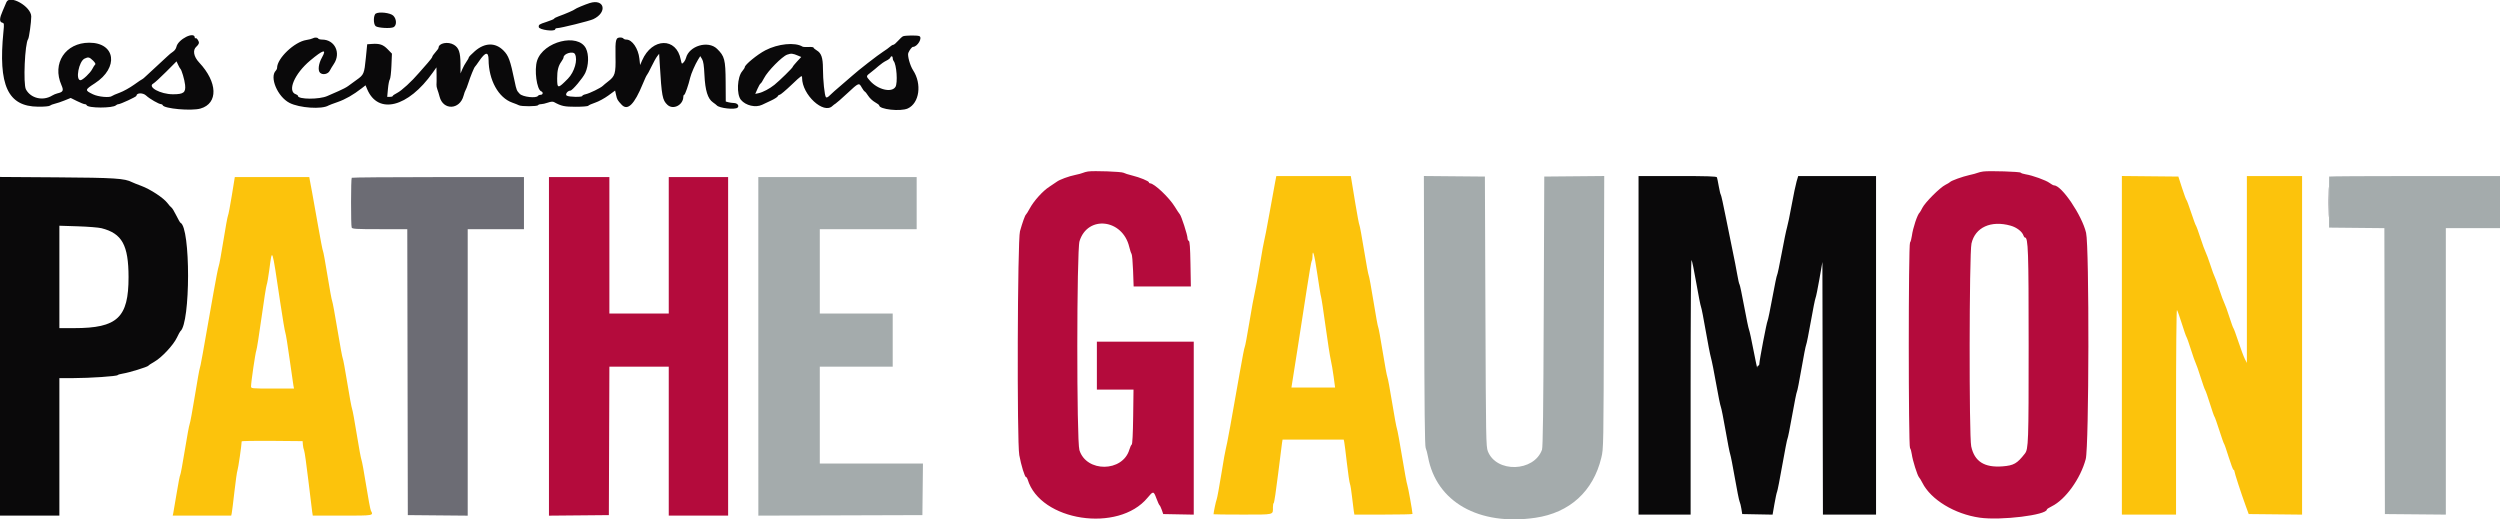
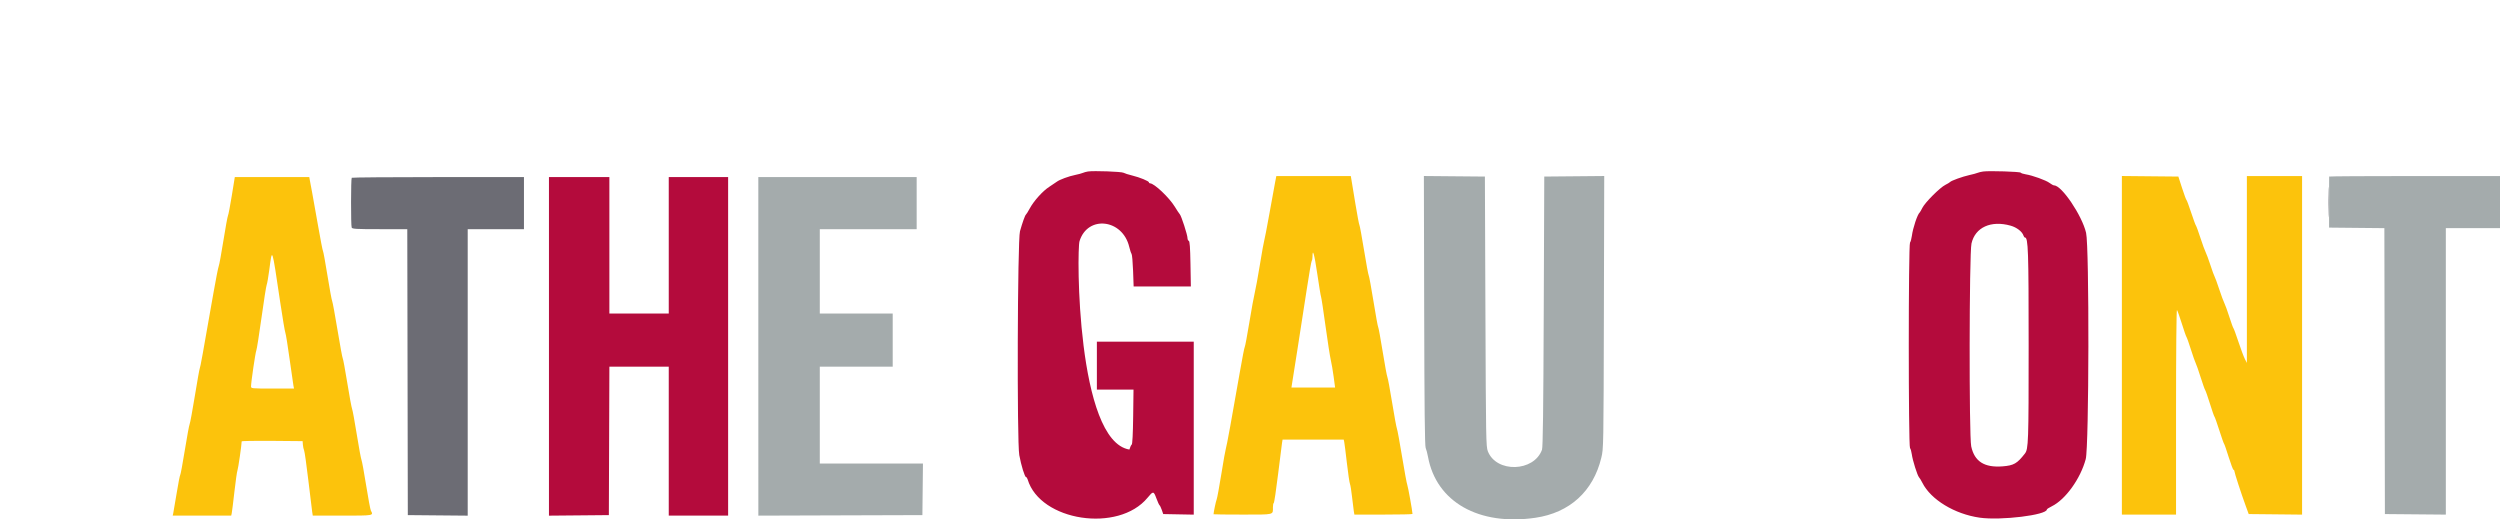
<svg xmlns="http://www.w3.org/2000/svg" id="svg" version="1.1" width="400" height="83.107" viewBox="0, 0, 400,83.107">
  <g id="svgg">
    <path id="path0" d="M204.026 29.125 C 203.923 29.652,203.510 31.921,203.108 34.167 C 202.706 36.412,202.331 38.362,202.274 38.500 C 202.217 38.637,201.907 40.362,201.586 42.333 C 201.264 44.304,200.893 46.329,200.763 46.833 C 200.632 47.337,200.242 49.475,199.896 51.583 C 199.550 53.692,199.220 55.454,199.163 55.500 C 199.105 55.546,198.746 57.383,198.366 59.583 C 197.208 66.272,196.239 71.570,196.125 71.833 C 196.066 71.971,195.747 73.771,195.416 75.833 C 195.085 77.896,194.747 79.733,194.664 79.917 C 194.548 80.173,194.167 81.985,194.167 82.281 C 194.167 82.310,196.259 82.333,198.816 82.333 C 203.983 82.333,203.667 82.409,203.667 81.167 C 203.667 80.815,203.728 80.503,203.803 80.472 C 203.878 80.442,204.185 78.392,204.487 75.917 C 204.789 73.442,205.075 71.173,205.123 70.875 L 205.210 70.333 210.102 70.333 L 214.994 70.333 215.076 70.708 C 215.122 70.915,215.313 72.433,215.502 74.083 C 215.691 75.733,215.911 77.233,215.991 77.417 C 216.072 77.600,216.222 78.537,216.326 79.500 C 216.430 80.462,216.557 81.494,216.609 81.792 L 216.704 82.333 221.352 82.333 C 223.908 82.333,226.000 82.288,226.000 82.233 C 226.000 81.843,225.283 77.850,225.166 77.583 C 225.085 77.400,224.711 75.375,224.335 73.083 C 223.959 70.792,223.587 68.767,223.507 68.583 C 223.428 68.400,223.082 66.525,222.740 64.417 C 222.397 62.308,222.055 60.471,221.981 60.333 C 221.906 60.196,221.567 58.358,221.226 56.250 C 220.886 54.142,220.563 52.379,220.508 52.333 C 220.453 52.288,220.117 50.450,219.763 48.250 C 219.408 46.050,219.064 44.175,218.999 44.083 C 218.933 43.992,218.592 42.154,218.242 40.000 C 217.891 37.846,217.560 36.046,217.505 36.000 C 217.451 35.954,217.160 34.417,216.859 32.583 C 216.558 30.750,216.271 29.006,216.221 28.708 L 216.130 28.167 210.171 28.167 L 204.213 28.167 204.026 29.125 M339.500 55.247 L 339.500 82.333 343.833 82.333 L 348.167 82.333 348.167 65.883 C 348.167 56.477,348.229 49.501,348.312 49.592 C 348.393 49.679,348.739 50.650,349.083 51.750 C 349.426 52.850,349.765 53.825,349.836 53.917 C 349.908 54.008,350.229 54.916,350.550 55.935 C 350.871 56.953,351.214 57.928,351.311 58.101 C 351.409 58.275,351.760 59.279,352.092 60.333 C 352.424 61.387,352.756 62.325,352.831 62.417 C 352.905 62.508,353.246 63.483,353.587 64.583 C 353.929 65.683,354.256 66.621,354.314 66.667 C 354.372 66.712,354.718 67.688,355.083 68.833 C 355.448 69.979,355.793 70.954,355.849 71.000 C 355.906 71.046,356.237 72.002,356.586 73.125 C 356.936 74.248,357.284 75.167,357.361 75.167 C 357.437 75.167,357.501 75.260,357.502 75.375 C 357.504 75.619,358.604 78.999,359.306 80.917 L 359.794 82.250 364.063 82.294 L 368.333 82.339 368.333 55.253 L 368.333 28.167 363.917 28.167 L 359.500 28.167 359.500 43.119 L 359.500 58.070 359.173 57.428 C 358.993 57.075,358.531 55.841,358.148 54.685 C 357.764 53.529,357.403 52.546,357.345 52.500 C 357.287 52.454,356.989 51.629,356.682 50.667 C 356.375 49.704,356.022 48.729,355.897 48.500 C 355.772 48.271,355.398 47.258,355.065 46.250 C 354.732 45.242,354.404 44.342,354.335 44.250 C 354.267 44.158,353.966 43.333,353.667 42.417 C 353.368 41.500,353.021 40.563,352.897 40.333 C 352.773 40.104,352.405 39.096,352.079 38.092 C 351.753 37.088,351.424 36.188,351.349 36.092 C 351.273 35.996,350.928 35.054,350.581 34.000 C 350.234 32.946,349.899 32.046,349.836 32.000 C 349.773 31.954,349.455 31.092,349.129 30.083 L 348.537 28.250 344.019 28.206 L 339.500 28.161 339.500 55.247 M37.090 31.292 C 36.827 32.919,36.551 34.362,36.477 34.500 C 36.403 34.637,36.073 36.438,35.745 38.500 C 35.416 40.563,35.080 42.400,34.996 42.583 C 34.913 42.767,34.536 44.679,34.159 46.833 C 32.428 56.722,32.055 58.776,31.965 58.924 C 31.912 59.012,31.558 60.996,31.178 63.333 C 30.797 65.671,30.423 67.700,30.346 67.842 C 30.269 67.984,29.922 69.859,29.575 72.008 C 29.228 74.158,28.894 75.954,28.834 76.000 C 28.774 76.046,28.518 77.358,28.265 78.917 C 28.012 80.475,27.766 81.919,27.718 82.125 L 27.631 82.500 32.312 82.500 L 36.994 82.500 37.077 82.125 C 37.122 81.919,37.316 80.362,37.507 78.667 C 37.698 76.971,37.918 75.433,37.997 75.250 C 38.111 74.984,38.669 71.133,38.667 70.622 C 38.667 70.552,40.860 70.515,43.542 70.539 L 48.417 70.583 48.463 71.167 C 48.489 71.487,48.578 71.900,48.661 72.083 C 48.744 72.267,49.046 74.404,49.332 76.833 C 49.618 79.262,49.895 81.531,49.947 81.875 L 50.043 82.500 54.771 82.500 C 59.822 82.500,59.781 82.507,59.341 81.706 C 59.253 81.547,58.913 79.729,58.585 77.667 C 58.256 75.604,57.919 73.767,57.836 73.583 C 57.753 73.400,57.414 71.563,57.083 69.500 C 56.752 67.438,56.414 65.600,56.333 65.417 C 56.251 65.233,55.904 63.358,55.563 61.250 C 55.221 59.142,54.895 57.379,54.838 57.333 C 54.782 57.288,54.408 55.262,54.007 52.833 C 53.606 50.404,53.218 48.304,53.145 48.167 C 53.071 48.029,52.733 46.192,52.393 44.083 C 52.053 41.975,51.731 40.212,51.677 40.167 C 51.623 40.121,51.267 38.283,50.884 36.083 C 50.502 33.883,50.073 31.483,49.932 30.750 C 49.791 30.017,49.632 29.173,49.580 28.875 L 49.485 28.333 43.527 28.333 L 37.569 28.333 37.090 31.292 M44.843 48.417 C 45.213 50.892,45.580 53.067,45.659 53.250 C 45.739 53.433,46.041 55.308,46.331 57.417 C 46.622 59.525,46.900 61.456,46.950 61.708 L 47.042 62.167 43.604 62.167 C 40.243 62.167,40.167 62.159,40.167 61.823 C 40.167 61.155,40.863 56.412,41.009 56.083 C 41.091 55.900,41.464 53.538,41.840 50.833 C 42.215 48.129,42.587 45.767,42.666 45.583 C 42.746 45.400,42.931 44.350,43.077 43.250 C 43.573 39.535,43.473 39.245,44.843 48.417 M211.371 47.500 C 211.429 47.637,211.749 49.737,212.082 52.167 C 212.415 54.596,212.794 57.033,212.923 57.583 C 213.053 58.133,213.261 59.352,213.386 60.292 L 213.614 62.000 210.123 62.000 L 206.632 62.000 206.728 61.375 C 206.780 61.031,207.168 58.575,207.590 55.917 C 208.011 53.258,208.670 49.008,209.053 46.472 C 209.436 43.935,209.806 41.804,209.875 41.736 C 209.944 41.667,210.000 41.374,210.000 41.083 C 210.000 39.593,210.304 40.673,210.758 43.777 C 211.037 45.687,211.313 47.362,211.371 47.500 " stroke="none" fill="#fcc30c" fill-rule="evenodd" />
    <path id="path1" d="M227.869 49.706 C 227.904 65.347,227.969 71.364,228.106 71.667 C 228.210 71.896,228.380 72.543,228.483 73.104 C 229.809 80.312,236.613 84.167,245.668 82.843 C 251.145 82.042,254.915 78.611,256.207 73.250 C 256.567 71.757,256.569 71.653,256.623 49.956 L 256.677 28.162 251.880 28.206 L 247.083 28.250 246.999 49.833 C 246.937 65.689,246.863 71.560,246.720 71.955 C 245.430 75.523,239.412 75.692,238.054 72.198 C 237.767 71.460,237.745 70.211,237.667 49.833 L 237.583 28.250 232.702 28.206 L 227.821 28.162 227.869 49.706 M372.664 28.250 C 372.662 28.296,372.659 30.152,372.657 32.375 L 372.654 36.417 377.076 36.461 L 381.499 36.505 381.541 59.378 L 381.583 82.250 386.458 82.294 L 391.333 82.338 391.333 59.419 L 391.333 36.500 395.667 36.500 L 400.000 36.500 400.000 32.333 L 400.000 28.167 386.333 28.167 C 378.817 28.167,372.665 28.204,372.664 28.250 M121.334 55.418 L 121.337 82.502 134.460 82.459 L 147.583 82.417 147.628 78.292 L 147.672 74.167 139.420 74.167 L 131.167 74.167 131.167 66.417 L 131.167 58.667 137.000 58.667 L 142.833 58.667 142.833 54.417 L 142.833 50.167 137.000 50.167 L 131.167 50.167 131.167 43.417 L 131.167 36.667 138.917 36.667 L 146.667 36.667 146.667 32.500 L 146.667 28.333 133.999 28.333 L 121.331 28.333 121.334 55.418 " stroke="none" fill="#a4abac" fill-rule="evenodd" />
-     <path id="path2" d="M1.014 0.375 C 0.935 0.581,0.674 1.191,0.435 1.729 C -0.099 2.932,-0.127 3.498,0.343 3.621 C 0.668 3.706,0.679 3.781,0.551 5.064 C -0.305 13.675,1.248 17.036,6.099 17.071 C 7.124 17.079,7.874 17.009,8.016 16.894 C 8.145 16.790,8.498 16.652,8.800 16.587 C 9.103 16.523,9.791 16.291,10.331 16.071 L 11.312 15.673 12.313 16.170 C 12.864 16.443,13.425 16.667,13.560 16.667 C 13.695 16.667,13.831 16.739,13.861 16.829 C 14.030 17.322,18.066 17.334,18.557 16.843 C 18.654 16.746,18.834 16.667,18.956 16.667 C 19.275 16.667,21.833 15.478,21.833 15.330 C 21.833 14.832,22.873 14.806,23.384 15.291 C 23.928 15.806,25.424 16.667,25.776 16.667 C 25.884 16.667,25.997 16.739,26.028 16.827 C 26.224 17.392,30.638 17.785,32.083 17.366 C 34.937 16.539,34.832 13.156,31.856 9.990 C 30.980 9.057,30.797 8.008,31.417 7.469 C 31.646 7.270,31.831 6.989,31.828 6.845 C 31.821 6.507,31.417 5.972,31.275 6.114 C 31.216 6.173,31.167 6.141,31.167 6.041 C 31.167 4.936,28.469 6.279,28.224 7.506 C 28.170 7.774,27.933 8.110,27.689 8.263 C 27.447 8.415,27.013 8.774,26.722 9.061 C 26.432 9.348,25.693 10.033,25.079 10.583 C 24.466 11.133,23.715 11.827,23.410 12.125 C 23.105 12.423,22.818 12.667,22.771 12.667 C 22.725 12.667,22.130 13.066,21.449 13.555 C 20.769 14.043,19.733 14.617,19.148 14.830 C 18.562 15.044,18.012 15.282,17.925 15.359 C 17.575 15.671,15.748 15.509,14.878 15.090 C 13.542 14.445,13.553 14.376,15.167 13.333 C 19.037 10.831,18.496 6.833,14.286 6.833 C 10.459 6.833,8.293 10.139,9.835 13.626 C 10.221 14.499,10.105 14.728,9.167 14.944 C 8.938 14.996,8.580 15.146,8.371 15.276 C 6.885 16.204,4.925 15.750,4.148 14.298 C 3.692 13.446,3.977 6.932,4.501 6.250 C 4.653 6.051,5.000 3.546,5.000 2.641 C 5.000 1.044,1.518 -0.935,1.014 0.375 M94.333 0.494 C 93.573 0.736,92.088 1.358,92.002 1.472 C 91.906 1.598,90.440 2.235,89.375 2.613 C 88.985 2.751,88.667 2.919,88.667 2.986 C 88.667 3.053,88.102 3.290,87.413 3.512 C 86.264 3.883,86.163 3.952,86.205 4.333 C 86.253 4.779,88.833 5.113,88.833 4.674 C 88.833 4.578,88.981 4.500,89.162 4.500 C 89.707 4.500,94.326 3.353,94.925 3.068 C 97.239 1.970,96.725 -0.265,94.333 0.494 M60.125 2.171 C 59.731 2.413,59.715 3.861,60.104 4.184 C 60.457 4.477,62.515 4.593,62.978 4.345 C 63.507 4.062,63.470 3.020,62.911 2.495 C 62.436 2.048,60.660 1.841,60.125 2.171 M144.486 5.803 C 144.340 5.866,143.976 6.198,143.677 6.542 C 143.377 6.885,143.042 7.167,142.931 7.167 C 142.820 7.167,142.578 7.308,142.393 7.480 C 142.208 7.652,141.726 8.002,141.320 8.257 C 140.501 8.773,137.241 11.306,136.396 12.083 C 136.097 12.358,135.272 13.071,134.562 13.667 C 133.852 14.262,133.057 14.968,132.795 15.234 C 132.477 15.557,132.263 15.663,132.151 15.551 C 131.936 15.336,131.673 12.828,131.670 10.953 C 131.666 9.238,131.413 8.498,130.683 8.067 C 130.399 7.899,130.167 7.697,130.167 7.618 C 130.167 7.540,129.806 7.494,129.366 7.518 C 128.926 7.541,128.495 7.517,128.408 7.463 C 127.207 6.724,124.492 6.992,122.455 8.051 C 121.172 8.718,119.167 10.361,119.166 10.745 C 119.166 10.839,118.985 11.128,118.763 11.385 C 117.950 12.331,117.822 15.100,118.552 15.979 C 119.310 16.892,120.902 17.263,121.933 16.767 C 122.199 16.638,122.853 16.330,123.387 16.082 C 123.921 15.834,124.398 15.527,124.447 15.399 C 124.496 15.271,124.633 15.167,124.751 15.167 C 124.870 15.167,125.725 14.447,126.650 13.566 C 128.263 12.033,128.333 11.987,128.333 12.457 C 128.333 15.158,131.788 18.349,133.196 16.948 C 133.318 16.827,133.541 16.658,133.693 16.573 C 133.845 16.487,134.694 15.742,135.580 14.917 C 137.407 13.216,137.437 13.204,137.878 14.000 C 138.056 14.321,138.273 14.610,138.359 14.642 C 138.446 14.674,138.697 14.986,138.918 15.335 C 139.138 15.685,139.622 16.141,139.993 16.349 C 140.363 16.558,140.667 16.784,140.667 16.852 C 140.667 17.507,144.103 17.881,145.250 17.352 C 147.109 16.494,147.530 13.434,146.092 11.239 C 145.605 10.497,145.159 8.874,145.329 8.467 C 145.522 8.004,145.909 7.500,146.071 7.500 C 146.804 7.500,147.670 5.998,147.070 5.768 C 146.720 5.634,144.821 5.660,144.486 5.803 M50.000 6.149 C 49.862 6.226,49.417 6.339,49.010 6.401 C 47.109 6.691,44.333 9.336,44.333 10.858 C 44.333 10.991,44.244 11.189,44.135 11.298 C 43.086 12.348,44.406 15.475,46.313 16.459 C 47.912 17.284,51.517 17.524,52.565 16.877 C 52.659 16.819,53.316 16.570,54.025 16.325 C 55.256 15.898,56.523 15.175,57.869 14.129 L 58.488 13.648 58.740 14.251 C 60.478 18.412,65.302 17.194,69.254 11.596 L 69.833 10.775 69.853 12.012 C 69.863 12.693,69.857 13.389,69.839 13.558 C 69.821 13.728,69.884 14.065,69.979 14.308 C 70.074 14.551,70.233 15.071,70.333 15.463 C 70.901 17.687,73.562 17.590,74.168 15.323 C 74.277 14.916,74.424 14.508,74.494 14.417 C 74.565 14.325,74.754 13.838,74.915 13.333 C 75.264 12.240,75.858 10.783,76.002 10.667 C 76.059 10.621,76.345 10.230,76.639 9.799 C 77.664 8.292,78.163 8.212,78.172 9.552 C 78.195 12.828,79.754 15.644,81.978 16.425 C 82.402 16.574,82.880 16.765,83.039 16.848 C 83.432 17.054,85.955 17.042,86.083 16.833 C 86.140 16.742,86.360 16.667,86.572 16.667 C 86.784 16.667,87.272 16.556,87.655 16.421 C 88.115 16.258,88.447 16.227,88.634 16.329 C 89.836 16.986,90.288 17.083,92.131 17.083 C 93.201 17.083,94.064 17.011,94.131 16.916 C 94.197 16.824,94.694 16.601,95.237 16.421 C 95.780 16.240,96.718 15.732,97.321 15.292 L 98.417 14.490 98.574 15.204 C 98.735 15.933,98.801 16.048,99.466 16.758 C 100.421 17.778,101.500 16.711,102.846 13.417 C 103.146 12.683,103.444 12.046,103.508 12.000 C 103.573 11.954,103.896 11.354,104.227 10.667 C 104.557 9.979,104.971 9.234,105.146 9.011 L 105.464 8.605 105.562 10.261 C 105.866 15.388,105.987 16.028,106.794 16.777 C 107.720 17.634,109.330 16.798,109.333 15.458 C 109.333 15.298,109.398 15.167,109.477 15.167 C 109.610 15.167,110.169 13.562,110.434 12.417 C 110.582 11.775,111.237 10.279,111.689 9.547 L 112.041 8.978 112.326 9.448 C 112.537 9.795,112.638 10.463,112.711 12.001 C 112.830 14.479,113.238 15.795,114.067 16.374 C 114.351 16.572,114.621 16.783,114.667 16.842 C 115.028 17.311,117.633 17.600,118.019 17.215 C 118.315 16.918,117.985 16.501,117.441 16.483 C 117.152 16.474,116.738 16.417,116.519 16.355 L 116.122 16.244 116.103 13.080 C 116.081 9.542,115.934 8.981,114.723 7.807 C 113.300 6.428,110.245 7.335,109.757 9.283 C 109.659 9.671,109.299 10.167,109.114 10.167 C 109.072 10.167,108.985 9.888,108.921 9.547 C 108.244 5.942,104.326 6.014,102.741 9.662 L 102.417 10.408 102.302 9.377 C 102.123 7.761,101.148 6.333,100.223 6.333 C 100.019 6.333,99.807 6.258,99.750 6.167 C 99.693 6.075,99.473 6.000,99.261 6.000 C 98.521 6.000,98.434 6.337,98.482 9.013 C 98.533 11.800,98.418 12.181,97.262 13.063 C 96.950 13.301,96.590 13.601,96.460 13.730 C 96.121 14.070,94.344 14.938,93.708 15.076 C 93.410 15.140,93.167 15.262,93.167 15.347 C 93.167 15.571,91.050 15.534,90.680 15.303 C 90.373 15.111,90.812 14.500,91.256 14.500 C 91.567 14.500,93.268 12.482,93.644 11.667 C 94.197 10.467,94.244 8.739,93.750 7.750 C 92.495 5.239,86.928 6.634,85.935 9.707 C 85.456 11.190,85.878 14.336,86.593 14.610 C 86.948 14.746,86.885 15.167,86.510 15.167 C 86.332 15.167,86.140 15.242,86.083 15.333 C 85.817 15.764,83.640 15.522,83.148 15.007 C 82.676 14.513,82.630 14.398,82.340 13.000 C 81.641 9.632,81.375 8.902,80.544 8.071 C 79.244 6.771,77.566 6.810,75.988 8.177 C 75.445 8.648,75.000 9.108,75.000 9.199 C 75.000 9.290,74.831 9.599,74.625 9.884 C 74.419 10.169,74.123 10.705,73.968 11.076 L 73.685 11.750 73.676 10.203 C 73.665 8.378,73.413 7.646,72.635 7.171 C 71.687 6.593,70.167 6.892,70.167 7.656 C 70.167 7.742,69.942 8.059,69.667 8.360 C 69.392 8.661,69.167 8.986,69.167 9.082 C 69.167 9.177,68.831 9.630,68.420 10.086 C 68.009 10.543,67.391 11.248,67.045 11.653 C 65.876 13.023,64.254 14.513,63.542 14.870 C 63.152 15.066,62.833 15.287,62.833 15.363 C 62.833 15.438,62.635 15.500,62.394 15.500 L 61.954 15.500 62.071 14.213 C 62.135 13.505,62.268 12.828,62.368 12.709 C 62.467 12.589,62.584 11.612,62.628 10.537 L 62.709 8.583 62.030 7.884 C 61.298 7.130,60.739 6.942,59.497 7.030 L 58.752 7.083 58.537 9.250 C 58.283 11.812,58.222 11.959,57.054 12.783 C 56.560 13.131,55.951 13.574,55.703 13.767 C 55.454 13.959,54.762 14.323,54.167 14.575 C 53.571 14.827,52.771 15.178,52.390 15.354 C 51.133 15.936,47.667 15.924,47.667 15.338 C 47.667 15.256,47.525 15.144,47.351 15.089 C 45.909 14.631,47.105 11.796,49.630 9.685 C 51.739 7.921,52.319 7.773,51.511 9.205 C 50.971 10.161,50.830 11.264,51.200 11.633 C 51.606 12.040,52.470 11.875,52.748 11.338 C 52.889 11.065,53.184 10.577,53.404 10.252 C 54.604 8.484,53.577 6.333,51.533 6.333 C 51.251 6.333,50.973 6.258,50.917 6.167 C 50.793 5.966,50.344 5.958,50.000 6.149 M91.994 8.656 C 92.476 9.556,91.914 11.525,90.873 12.583 C 89.257 14.227,89.149 14.224,89.147 12.543 C 89.146 11.262,89.325 10.548,89.822 9.850 C 90.011 9.583,90.167 9.289,90.167 9.197 C 90.167 8.570,91.705 8.115,91.994 8.656 M127.714 8.913 L 128.199 9.117 127.518 9.850 C 127.144 10.253,126.837 10.637,126.835 10.703 C 126.833 10.849,124.737 12.904,123.909 13.571 C 123.135 14.195,122.065 14.760,121.379 14.909 L 120.841 15.025 121.194 14.221 C 121.388 13.778,121.614 13.391,121.695 13.359 C 121.777 13.328,122.028 12.939,122.253 12.495 C 122.814 11.388,125.133 9.031,125.946 8.743 C 126.588 8.516,126.824 8.538,127.714 8.913 M142.833 9.300 C 142.833 9.465,142.898 9.671,142.977 9.758 C 143.455 10.283,143.666 13.305,143.267 13.914 C 142.635 14.879,140.441 14.343,139.190 12.917 C 138.542 12.180,138.541 12.192,139.335 11.583 C 139.695 11.308,140.265 10.838,140.603 10.537 C 140.942 10.237,141.476 9.869,141.791 9.719 C 142.106 9.570,142.403 9.347,142.450 9.224 C 142.575 8.898,142.833 8.950,142.833 9.300 M14.870 9.677 C 15.168 9.961,15.333 10.238,15.244 10.302 C 15.155 10.365,14.936 10.706,14.755 11.060 C 14.436 11.687,13.222 12.833,12.877 12.833 C 12.041 12.833,12.609 9.818,13.529 9.376 C 14.125 9.089,14.295 9.127,14.870 9.677 M28.855 11.000 C 29.059 11.161,29.530 12.758,29.616 13.583 C 29.744 14.803,29.383 15.083,27.682 15.083 C 25.659 15.083,23.516 13.905,24.542 13.356 C 24.748 13.245,25.666 12.404,26.581 11.486 L 28.245 9.816 28.497 10.366 C 28.636 10.669,28.797 10.954,28.855 11.000 M262.167 55.250 L 262.167 82.333 266.333 82.333 L 270.500 82.333 270.500 61.883 C 270.500 50.115,270.562 41.501,270.647 41.592 C 270.727 41.679,271.066 43.325,271.401 45.250 C 271.735 47.175,272.076 48.900,272.159 49.083 C 272.242 49.267,272.581 50.992,272.912 52.917 C 273.243 54.842,273.624 56.792,273.757 57.250 C 273.891 57.708,274.264 59.583,274.587 61.417 C 274.909 63.250,275.244 64.900,275.331 65.083 C 275.417 65.267,275.754 66.954,276.080 68.833 C 276.405 70.712,276.743 72.438,276.830 72.667 C 276.917 72.896,277.256 74.621,277.582 76.500 C 277.909 78.379,278.247 80.067,278.335 80.250 C 278.422 80.433,278.553 80.958,278.625 81.417 L 278.757 82.250 281.186 82.296 L 283.614 82.342 283.911 80.629 C 284.075 79.687,284.266 78.804,284.336 78.667 C 284.407 78.529,284.788 76.579,285.183 74.333 C 285.579 72.087,285.948 70.212,286.004 70.167 C 286.061 70.121,286.398 68.433,286.754 66.417 C 287.111 64.400,287.450 62.712,287.509 62.667 C 287.567 62.621,287.893 60.971,288.232 59.000 C 288.572 57.029,288.911 55.302,288.986 55.163 C 289.061 55.023,289.399 53.336,289.738 51.413 C 290.077 49.490,290.415 47.802,290.490 47.661 C 290.564 47.520,290.840 46.170,291.104 44.661 L 291.583 41.917 291.626 62.125 L 291.668 82.333 295.917 82.333 L 300.167 82.333 300.167 55.250 L 300.167 28.167 293.939 28.167 L 287.712 28.167 287.453 29.042 C 287.311 29.523,286.954 31.229,286.662 32.833 C 286.369 34.438,286.035 36.050,285.918 36.417 C 285.802 36.783,285.423 38.621,285.075 40.500 C 284.727 42.379,284.395 43.954,284.336 44.000 C 284.277 44.046,283.941 45.658,283.589 47.583 C 283.238 49.508,282.887 51.196,282.811 51.333 C 282.660 51.605,281.500 57.670,281.500 58.185 C 281.500 58.358,281.425 58.500,281.333 58.500 C 281.242 58.500,281.161 58.631,281.154 58.792 C 281.147 58.952,280.883 57.733,280.568 56.083 C 280.254 54.433,279.927 52.933,279.843 52.750 C 279.760 52.567,279.408 50.879,279.062 49.000 C 278.715 47.121,278.382 45.546,278.321 45.500 C 278.260 45.454,278.089 44.704,277.941 43.833 C 277.793 42.962,277.479 41.350,277.244 40.250 C 277.008 39.150,276.506 36.675,276.128 34.750 C 275.749 32.825,275.392 31.212,275.333 31.167 C 275.275 31.121,275.128 30.521,275.008 29.833 C 274.888 29.146,274.754 28.490,274.710 28.375 C 274.649 28.213,273.231 28.167,268.399 28.167 L 262.167 28.167 262.167 55.250 M0.000 55.406 L 0.000 82.500 4.750 82.500 L 9.500 82.500 9.500 71.500 L 9.500 60.500 11.708 60.498 C 14.366 60.496,18.705 60.203,18.828 60.017 C 18.877 59.944,19.254 59.833,19.667 59.771 C 20.647 59.623,23.623 58.705,23.742 58.514 C 23.792 58.432,24.228 58.143,24.710 57.871 C 25.864 57.219,27.732 55.221,28.299 54.031 C 28.547 53.510,28.798 53.046,28.856 53.000 C 30.491 51.718,30.505 36.368,28.872 35.638 C 28.805 35.608,28.501 35.078,28.197 34.460 C 27.892 33.842,27.551 33.280,27.437 33.210 C 27.324 33.140,27.029 32.813,26.781 32.483 C 26.166 31.663,24.066 30.282,22.615 29.744 C 21.956 29.499,21.284 29.231,21.122 29.146 C 19.956 28.541,18.358 28.438,9.125 28.375 L 0.000 28.313 0.000 55.406 M16.240 36.513 C 19.531 37.350,20.561 39.211,20.568 44.333 C 20.576 50.819,18.786 52.502,11.875 52.500 L 9.500 52.500 9.500 44.308 L 9.500 36.117 12.458 36.210 C 14.085 36.261,15.787 36.398,16.240 36.513 " stroke="none" fill="#0a090a" fill-rule="evenodd" />
    <path id="path3" d="M56.278 28.444 C 56.139 28.583,56.130 36.043,56.268 36.403 C 56.357 36.634,56.910 36.667,60.767 36.667 L 65.165 36.667 65.208 59.542 L 65.250 82.417 70.042 82.461 L 74.833 82.505 74.833 59.586 L 74.833 36.667 79.333 36.667 L 83.833 36.667 83.833 32.500 L 83.833 28.333 70.111 28.333 C 62.564 28.333,56.339 28.383,56.278 28.444 M372.572 32.333 C 372.572 34.487,372.595 35.369,372.624 34.292 C 372.653 33.215,372.653 31.452,372.624 30.375 C 372.595 29.298,372.572 30.179,372.572 32.333 " stroke="none" fill="#6c6c74" fill-rule="evenodd" />
-     <path id="path4" d="M174.083 27.436 C 173.808 27.478,173.433 27.580,173.250 27.663 C 173.067 27.746,172.534 27.890,172.067 27.983 C 171.013 28.193,169.512 28.747,169.077 29.086 C 168.897 29.226,168.367 29.583,167.899 29.879 C 166.865 30.532,165.417 32.135,164.760 33.353 C 164.494 33.846,164.219 34.289,164.149 34.336 C 164.008 34.432,163.591 35.597,163.196 37.000 C 162.798 38.412,162.698 70.702,163.085 72.817 C 163.387 74.470,163.962 76.333,164.169 76.333 C 164.247 76.333,164.361 76.502,164.423 76.708 C 166.428 83.396,178.945 85.303,183.613 79.632 C 184.504 78.548,184.584 78.552,185.009 79.703 C 185.221 80.279,185.455 80.791,185.528 80.841 C 185.601 80.892,185.763 81.229,185.889 81.591 L 186.116 82.250 188.558 82.296 L 191.000 82.342 191.000 68.504 L 191.000 54.667 183.250 54.667 L 175.500 54.667 175.500 58.500 L 175.500 62.333 178.431 62.333 L 181.362 62.333 181.306 66.673 C 181.270 69.451,181.187 71.055,181.075 71.131 C 180.979 71.197,180.811 71.555,180.702 71.929 C 179.644 75.555,173.822 75.620,172.706 72.019 C 172.247 70.536,172.263 40.080,172.724 38.588 C 174.019 34.388,179.616 35.030,180.678 39.500 C 180.798 40.004,180.965 40.510,181.050 40.623 C 181.135 40.737,181.244 41.955,181.293 43.331 L 181.382 45.833 185.959 45.833 L 190.537 45.833 190.475 42.221 C 190.428 39.548,190.358 38.592,190.206 38.541 C 190.093 38.503,190.000 38.300,190.000 38.089 C 190.000 37.595,189.013 34.540,188.769 34.281 C 188.667 34.172,188.307 33.631,187.970 33.077 C 187.071 31.602,184.673 29.333,184.012 29.333 C 183.914 29.333,183.833 29.268,183.833 29.187 C 183.833 28.979,182.363 28.374,181.132 28.076 C 180.555 27.937,179.939 27.741,179.762 27.641 C 179.436 27.457,175.002 27.297,174.083 27.436 M317.333 27.437 C 317.012 27.477,316.600 27.575,316.417 27.654 C 316.233 27.734,315.633 27.896,315.083 28.015 C 314.022 28.246,312.166 28.916,312.010 29.125 C 311.959 29.194,311.617 29.400,311.250 29.583 C 310.389 30.013,308.013 32.389,307.583 33.250 C 307.400 33.617,307.205 33.954,307.150 34.000 C 306.788 34.302,306.062 36.474,305.897 37.750 C 305.837 38.208,305.705 38.689,305.603 38.817 C 305.339 39.149,305.338 71.349,305.602 71.683 C 305.704 71.811,305.832 72.258,305.886 72.675 C 306.011 73.639,306.779 76.084,307.047 76.371 C 307.159 76.490,307.400 76.887,307.583 77.253 C 308.932 79.940,312.737 82.254,316.750 82.827 C 320.125 83.309,327.500 82.407,327.500 81.512 C 327.500 81.446,327.856 81.217,328.292 81.003 C 330.478 79.928,332.882 76.583,333.716 73.459 C 334.248 71.467,334.298 39.504,333.773 37.250 C 333.131 34.492,329.880 29.667,328.664 29.667 C 328.545 29.667,328.216 29.490,327.932 29.273 C 327.372 28.846,325.196 28.060,324.100 27.889 C 323.724 27.831,323.371 27.712,323.314 27.626 C 323.207 27.463,318.347 27.309,317.333 27.437 M87.833 55.419 L 87.833 82.505 92.625 82.461 L 97.417 82.417 97.459 70.542 L 97.502 58.667 102.251 58.667 L 107.000 58.667 107.000 70.583 L 107.000 82.500 111.750 82.500 L 116.500 82.500 116.500 55.417 L 116.500 28.333 111.750 28.333 L 107.000 28.333 107.000 39.250 L 107.000 50.167 102.250 50.167 L 97.500 50.167 97.500 39.250 L 97.500 28.333 92.667 28.333 L 87.833 28.333 87.833 55.419 M321.700 36.106 C 322.674 36.379,323.558 37.062,323.759 37.697 C 323.812 37.863,323.915 38.000,323.988 38.000 C 324.513 38.000,324.583 40.057,324.583 55.333 C 324.583 70.772,324.546 71.850,323.981 72.575 C 322.738 74.171,322.205 74.477,320.417 74.617 C 317.494 74.845,315.915 73.840,315.394 71.417 C 315.035 69.751,315.074 40.556,315.437 38.960 C 316.026 36.373,318.550 35.222,321.700 36.106 " stroke="none" fill="#b40b3c" fill-rule="evenodd" />
+     <path id="path4" d="M174.083 27.436 C 173.808 27.478,173.433 27.580,173.250 27.663 C 173.067 27.746,172.534 27.890,172.067 27.983 C 171.013 28.193,169.512 28.747,169.077 29.086 C 168.897 29.226,168.367 29.583,167.899 29.879 C 166.865 30.532,165.417 32.135,164.760 33.353 C 164.494 33.846,164.219 34.289,164.149 34.336 C 164.008 34.432,163.591 35.597,163.196 37.000 C 162.798 38.412,162.698 70.702,163.085 72.817 C 163.387 74.470,163.962 76.333,164.169 76.333 C 164.247 76.333,164.361 76.502,164.423 76.708 C 166.428 83.396,178.945 85.303,183.613 79.632 C 184.504 78.548,184.584 78.552,185.009 79.703 C 185.221 80.279,185.455 80.791,185.528 80.841 C 185.601 80.892,185.763 81.229,185.889 81.591 L 186.116 82.250 188.558 82.296 L 191.000 82.342 191.000 68.504 L 191.000 54.667 183.250 54.667 L 175.500 54.667 175.500 58.500 L 175.500 62.333 178.431 62.333 L 181.362 62.333 181.306 66.673 C 181.270 69.451,181.187 71.055,181.075 71.131 C 180.979 71.197,180.811 71.555,180.702 71.929 C 172.247 70.536,172.263 40.080,172.724 38.588 C 174.019 34.388,179.616 35.030,180.678 39.500 C 180.798 40.004,180.965 40.510,181.050 40.623 C 181.135 40.737,181.244 41.955,181.293 43.331 L 181.382 45.833 185.959 45.833 L 190.537 45.833 190.475 42.221 C 190.428 39.548,190.358 38.592,190.206 38.541 C 190.093 38.503,190.000 38.300,190.000 38.089 C 190.000 37.595,189.013 34.540,188.769 34.281 C 188.667 34.172,188.307 33.631,187.970 33.077 C 187.071 31.602,184.673 29.333,184.012 29.333 C 183.914 29.333,183.833 29.268,183.833 29.187 C 183.833 28.979,182.363 28.374,181.132 28.076 C 180.555 27.937,179.939 27.741,179.762 27.641 C 179.436 27.457,175.002 27.297,174.083 27.436 M317.333 27.437 C 317.012 27.477,316.600 27.575,316.417 27.654 C 316.233 27.734,315.633 27.896,315.083 28.015 C 314.022 28.246,312.166 28.916,312.010 29.125 C 311.959 29.194,311.617 29.400,311.250 29.583 C 310.389 30.013,308.013 32.389,307.583 33.250 C 307.400 33.617,307.205 33.954,307.150 34.000 C 306.788 34.302,306.062 36.474,305.897 37.750 C 305.837 38.208,305.705 38.689,305.603 38.817 C 305.339 39.149,305.338 71.349,305.602 71.683 C 305.704 71.811,305.832 72.258,305.886 72.675 C 306.011 73.639,306.779 76.084,307.047 76.371 C 307.159 76.490,307.400 76.887,307.583 77.253 C 308.932 79.940,312.737 82.254,316.750 82.827 C 320.125 83.309,327.500 82.407,327.500 81.512 C 327.500 81.446,327.856 81.217,328.292 81.003 C 330.478 79.928,332.882 76.583,333.716 73.459 C 334.248 71.467,334.298 39.504,333.773 37.250 C 333.131 34.492,329.880 29.667,328.664 29.667 C 328.545 29.667,328.216 29.490,327.932 29.273 C 327.372 28.846,325.196 28.060,324.100 27.889 C 323.724 27.831,323.371 27.712,323.314 27.626 C 323.207 27.463,318.347 27.309,317.333 27.437 M87.833 55.419 L 87.833 82.505 92.625 82.461 L 97.417 82.417 97.459 70.542 L 97.502 58.667 102.251 58.667 L 107.000 58.667 107.000 70.583 L 107.000 82.500 111.750 82.500 L 116.500 82.500 116.500 55.417 L 116.500 28.333 111.750 28.333 L 107.000 28.333 107.000 39.250 L 107.000 50.167 102.250 50.167 L 97.500 50.167 97.500 39.250 L 97.500 28.333 92.667 28.333 L 87.833 28.333 87.833 55.419 M321.700 36.106 C 322.674 36.379,323.558 37.062,323.759 37.697 C 323.812 37.863,323.915 38.000,323.988 38.000 C 324.513 38.000,324.583 40.057,324.583 55.333 C 324.583 70.772,324.546 71.850,323.981 72.575 C 322.738 74.171,322.205 74.477,320.417 74.617 C 317.494 74.845,315.915 73.840,315.394 71.417 C 315.035 69.751,315.074 40.556,315.437 38.960 C 316.026 36.373,318.550 35.222,321.700 36.106 " stroke="none" fill="#b40b3c" fill-rule="evenodd" />
  </g>
</svg>